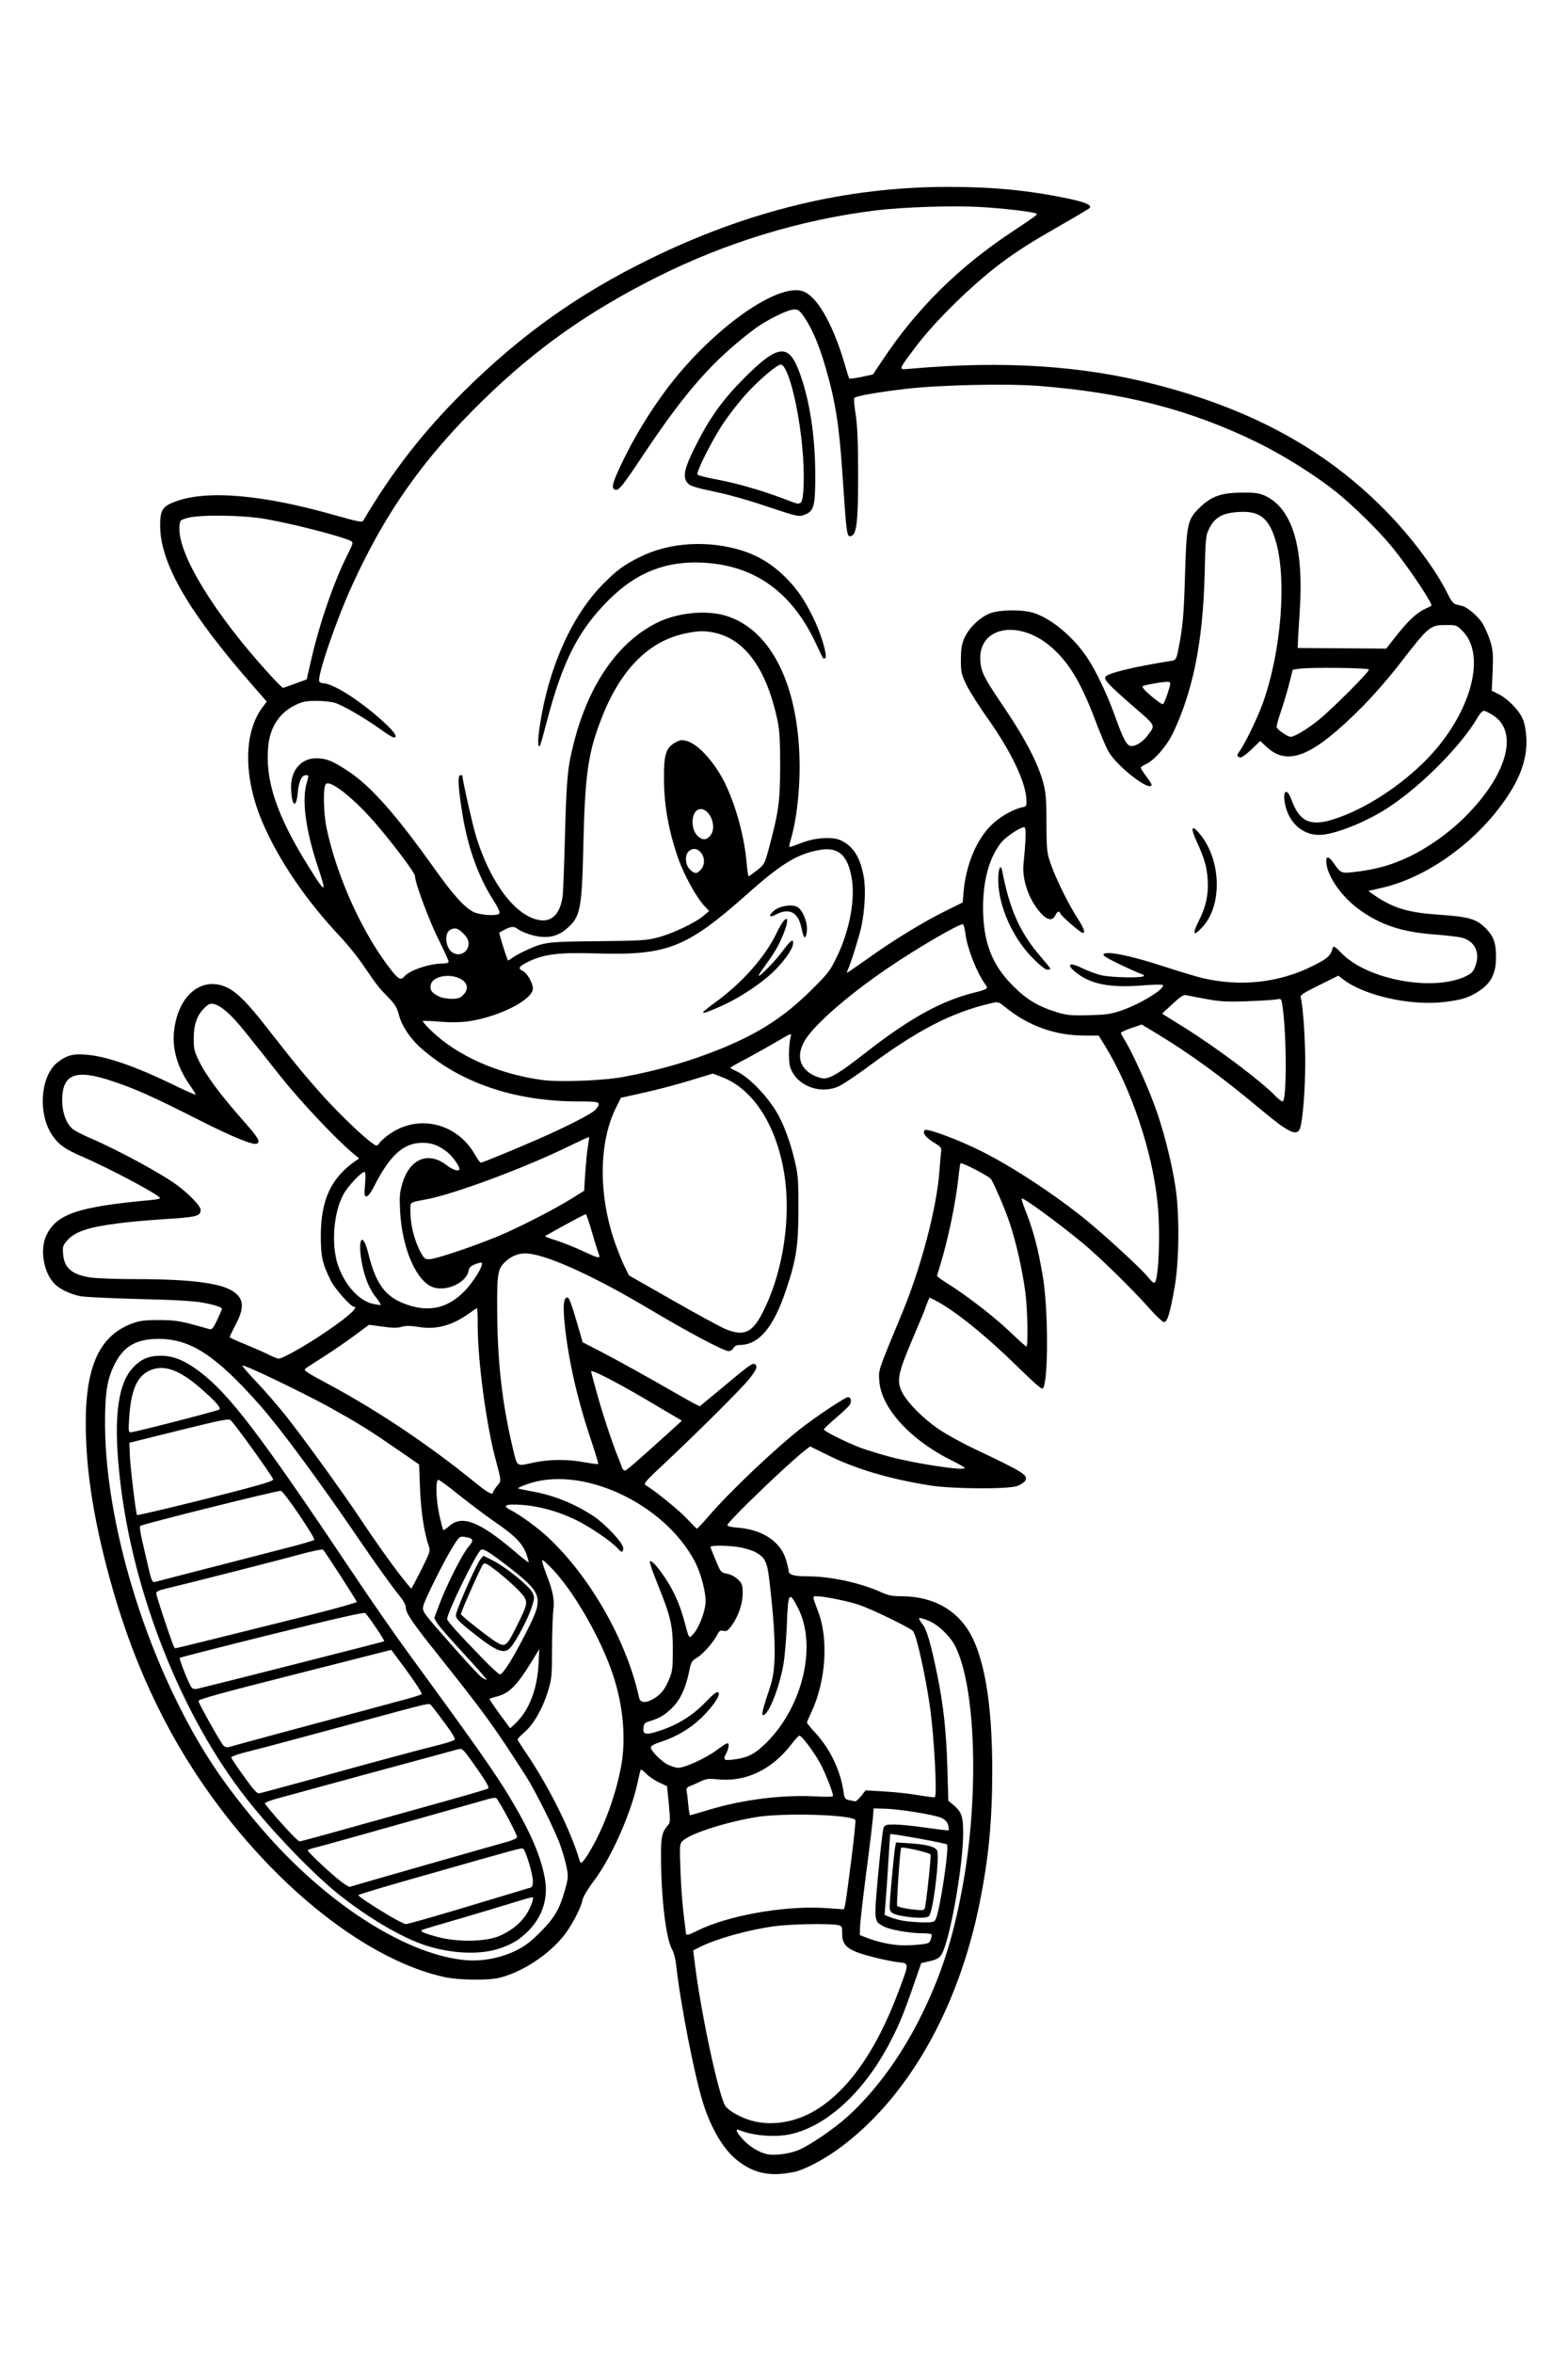
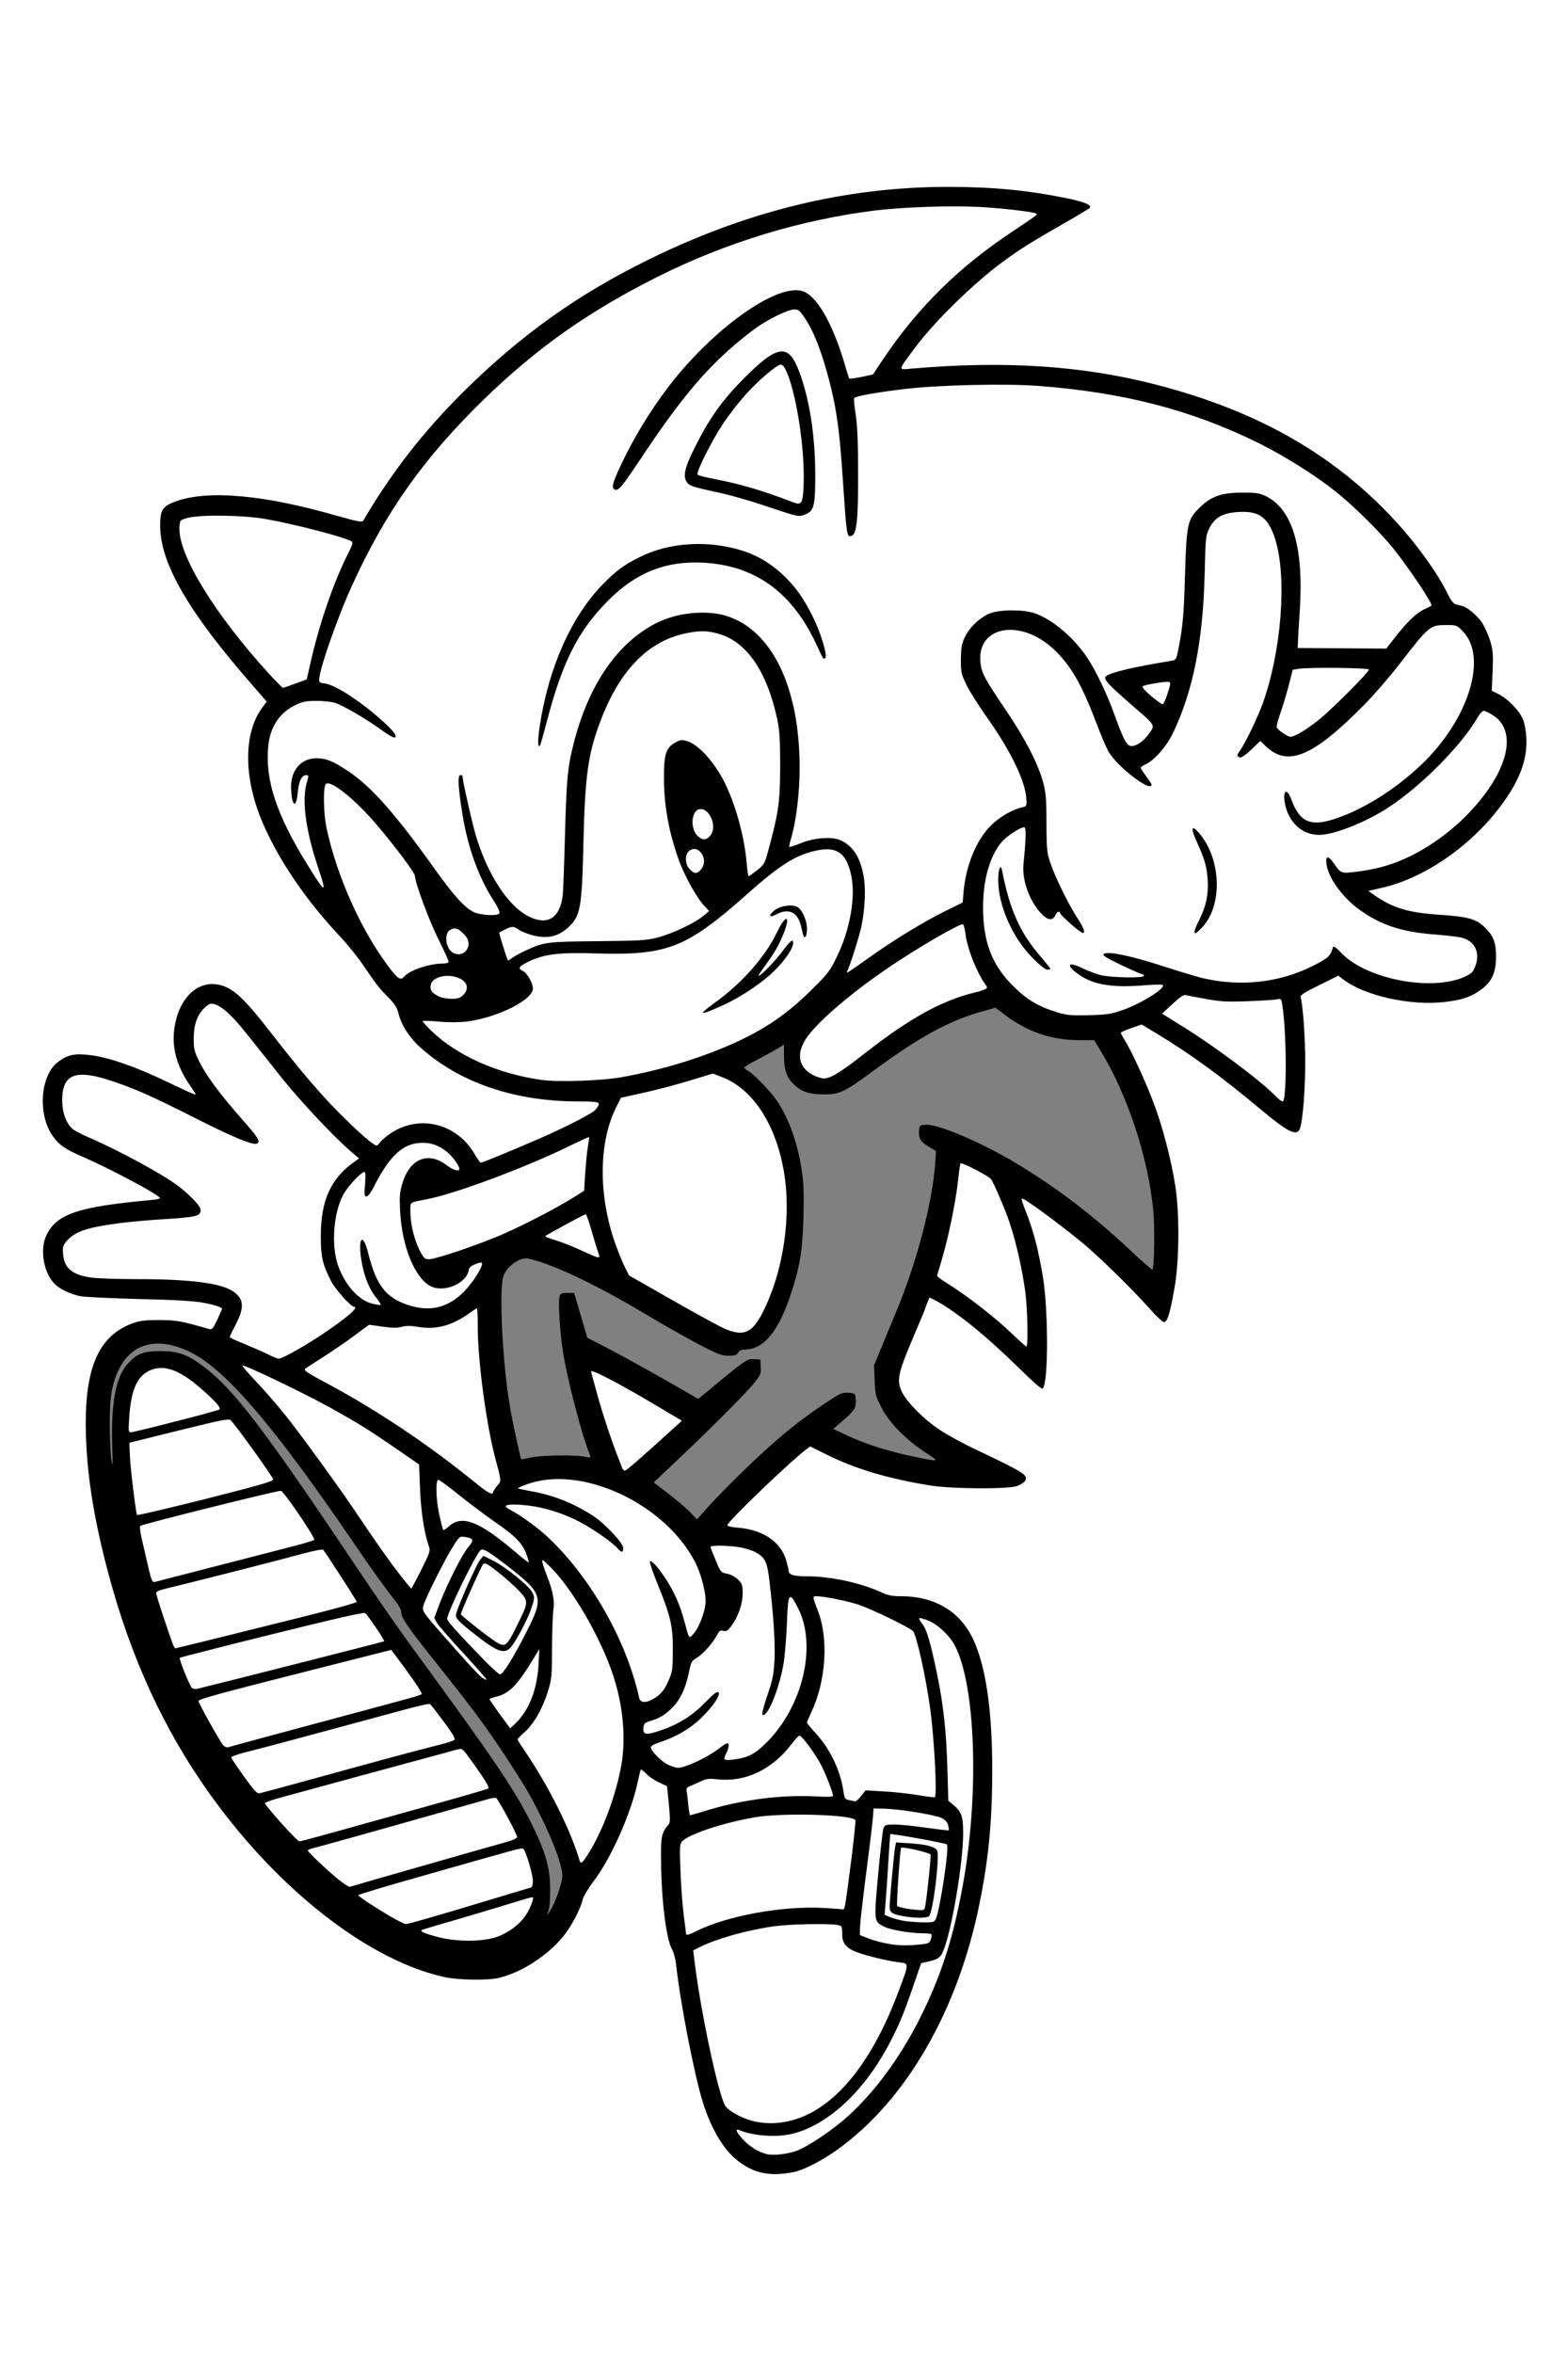
<svg xmlns="http://www.w3.org/2000/svg" class="img-fluid" id="outputsvg" style="transform: none; transform-origin: 50% 50%; cursor: move;" width="1024" height="1536" viewBox="0 0 10240 15360">
  <rect x="0" y="0" width="10240" height="15360" fill="#808080" stroke="none" />
  <g id="l7fyYHugCmjSU2w5tis9Zoo" fill="rgb(0,0,0)" style="transform: none;">
    <g>
      <path id="pSzWO4u9M" d="M4975 14220 c-55 -8 -140 -47 -192 -89 -87 -68 -168 -204 -221 -371 -57 -180 -150 -657 -177 -909 -4 -35 -16 -78 -26 -96 -40 -67 -71 -330 -73 -615 -1 -174 -1 -175 27 -225 27 -47 28 -53 21 -137 l-7 -88 -45 -20 c-26 -12 -54 -27 -63 -36 -15 -13 -17 -10 -28 43 -35 180 -172 486 -284 633 -36 47 -68 101 -72 120 -11 56 -72 172 -123 236 -103 127 -273 239 -422 275 -69 17 -313 18 -395 0 -418 -87 -892 -409 -1308 -889 -246 -284 -412 -533 -585 -877 -222 -442 -396 -1033 -457 -1555 -22 -187 -20 -510 4 -628 43 -205 135 -328 288 -384 49 -18 80 -21 203 -21 122 0 159 4 235 25 l91 24 16 -38 c9 -21 12 -40 7 -43 -36 -23 -203 -38 -509 -45 -349 -9 -411 -15 -482 -51 -59 -29 -86 -56 -116 -114 -22 -42 -27 -67 -30 -151 -4 -87 -1 -107 18 -151 53 -123 181 -183 470 -218 68 -8 145 -15 170 -15 l45 0 -70 -41 c-90 -53 -254 -135 -376 -188 -53 -23 -111 -53 -128 -66 -89 -65 -131 -171 -131 -329 0 -163 34 -245 123 -300 118 -73 375 -31 681 113 60 28 110 51 112 51 2 0 -9 -25 -23 -56 -79 -174 -41 -446 78 -547 51 -44 112 -61 192 -55 119 10 187 64 359 285 250 322 425 522 562 645 123 111 110 105 153 71 101 -77 168 -97 303 -91 76 4 108 10 153 31 66 30 148 103 184 164 14 24 28 43 33 43 7 0 188 -74 350 -144 111 -49 330 -157 336 -168 3 -4 -48 -8 -113 -8 -344 0 -670 -95 -908 -265 -144 -103 -223 -197 -250 -300 -11 -46 -25 -69 -69 -114 -65 -66 -72 -76 -161 -206 -37 -55 -104 -138 -148 -185 -286 -302 -494 -638 -574 -925 -30 -111 -42 -324 -24 -431 12 -69 49 -165 76 -194 13 -14 1 -32 -103 -151 -166 -191 -232 -274 -319 -406 -99 -151 -164 -276 -204 -393 -29 -85 -33 -107 -33 -212 -1 -103 1 -120 20 -145 63 -85 380 -115 709 -67 129 19 294 56 464 104 75 21 137 35 139 31 1 -5 38 -65 82 -135 245 -391 625 -799 1025 -1100 622 -468 1374 -787 2105 -891 250 -36 373 -45 630 -45 245 0 399 10 585 36 143 20 347 63 363 76 6 6 12 28 12 49 0 38 -2 40 -76 81 -426 240 -623 385 -879 649 -107 110 -242 276 -232 285 2 3 89 -1 193 -7 229 -14 633 -6 833 16 754 83 1399 336 1886 739 244 202 502 512 610 734 22 45 37 63 55 68 14 3 32 8 41 10 35 10 101 67 130 112 52 83 69 157 69 311 l1 136 39 18 c54 25 129 101 154 157 29 63 35 239 11 330 -57 221 -264 477 -530 655 -117 79 -249 142 -350 169 -31 8 -59 17 -62 20 -8 8 86 52 161 75 46 14 120 25 220 32 196 13 247 27 307 87 29 29 51 62 58 87 14 49 14 208 1 254 -21 75 -94 143 -190 176 -81 29 -247 40 -388 27 -166 -15 -265 -41 -385 -101 l-98 -49 -100 47 -100 46 5 35 c17 112 28 343 22 485 -6 160 -27 352 -40 374 -10 16 -103 13 -141 -5 -18 -8 -96 -68 -173 -133 -244 -205 -437 -346 -659 -481 -88 -54 -97 -58 -126 -48 -18 6 -33 12 -35 13 -2 2 28 67 66 146 131 273 217 541 258 814 28 184 26 546 -4 718 -13 70 -30 150 -38 177 l-15 50 -47 0 c-48 0 -48 0 -132 -96 -106 -120 -318 -327 -430 -420 -152 -126 -294 -228 -287 -208 32 102 70 258 89 367 20 118 22 163 22 432 0 167 -5 313 -11 330 -8 25 -15 30 -47 33 -37 3 -43 -1 -190 -145 -175 -172 -299 -277 -428 -364 -86 -58 -92 -61 -105 -43 -7 10 -13 22 -13 27 0 5 -36 93 -79 196 -44 103 -83 199 -86 214 -10 39 27 108 102 187 104 111 228 189 500 313 214 99 223 105 223 167 0 62 -17 75 -120 91 -97 15 -439 6 -575 -16 -246 -39 -477 -106 -645 -188 -47 -23 -88 -43 -91 -45 -10 -4 -244 207 -368 331 l-113 114 58 8 c145 18 252 95 287 206 9 31 17 63 17 72 0 27 34 37 123 37 148 0 339 41 473 100 54 25 79 30 142 30 186 1 334 73 426 208 112 166 166 474 166 957 0 357 -22 594 -81 890 -140 705 -478 1292 -931 1618 -189 136 -346 183 -523 157z m250 -235 c39 -19 81 -44 95 -55 l25 -20 -45 18 c-80 33 -153 46 -267 46 -62 0 -113 2 -113 3 0 7 88 47 115 53 46 10 112 -6 190 -45z m-92 -170 c277 -72 527 -368 701 -833 25 -68 46 -128 46 -133 0 -5 -15 -9 -32 -9 -39 0 -226 -44 -283 -66 -22 -9 -52 -27 -67 -42 -24 -22 -28 -34 -28 -78 0 -50 -1 -52 -31 -58 -56 -11 -251 -6 -358 9 -174 25 -376 82 -482 136 l-36 18 23 158 c32 212 48 294 100 518 68 296 69 297 155 341 104 52 195 64 292 39z m731 -464 c96 -156 259 -502 243 -517 -3 -4 -18 -2 -34 3 -25 9 -33 24 -79 159 -61 178 -101 274 -155 371 -22 40 -37 73 -35 73 3 0 30 -40 60 -89z m126 -691 l55 -7 -60 -2 c-82 -2 -205 -25 -243 -45 -66 -34 -67 -42 -48 -272 10 -113 16 -207 14 -209 -3 -3 -53 371 -61 459 -2 22 56 48 160 70 77 16 105 17 183 6z m-2767 -49 c32 -13 76 -37 99 -54 45 -35 104 -104 96 -112 -3 -3 -43 6 -89 21 -46 15 -172 53 -279 84 l-195 58 65 15 c91 23 227 17 303 -12z m1552 -126 c171 -44 305 -59 517 -60 l196 0 7 -50 c24 -183 55 -433 55 -451 0 -19 -9 -23 -82 -35 -113 -19 -387 -17 -508 4 -207 35 -433 110 -476 158 -15 17 -16 34 -10 157 6 127 18 259 31 338 l5 31 85 -34 c47 -19 128 -45 180 -58z m-1932 -16 c95 -28 262 -78 372 -111 110 -33 208 -63 218 -66 21 -5 18 -26 -17 -127 l-21 -62 -478 136 c-263 75 -479 140 -479 145 0 12 201 136 220 136 7 0 91 -23 185 -51z m770 -34 c14 -27 35 -82 45 -120 19 -69 19 -73 2 -142 -33 -129 -155 -390 -259 -553 -191 -302 -273 -414 -559 -773 -183 -229 -222 -287 -222 -326 0 -13 -17 -44 -38 -70 -49 -60 -166 -222 -277 -386 -509 -747 -827 -1120 -1055 -1235 -208 -105 -380 -69 -467 97 -52 98 -68 193 -66 388 1 94 6 195 12 225 7 42 8 18 4 -95 -9 -285 22 -452 99 -540 60 -68 102 -85 215 -85 117 0 177 21 283 101 197 148 394 407 995 1304 121 182 288 422 371 535 553 755 676 939 790 1175 80 166 107 266 107 400 0 66 -4 122 -12 140 -18 44 3 18 32 -40z m2416 -154 c9 -84 15 -153 12 -155 -11 -7 -123 -28 -126 -24 -6 5 -28 309 -23 313 5 5 111 23 116 19 1 -1 11 -70 21 -153z m-3264 -141 c253 -72 484 -138 513 -146 28 -8 52 -17 52 -20 0 -3 -25 -49 -56 -101 -55 -93 -56 -94 -87 -88 -18 4 -156 42 -307 84 -151 43 -393 111 -537 152 -223 62 -260 76 -250 88 27 33 193 168 202 165 5 -2 217 -62 470 -134z m2952 -87 c-3 -10 -5 -2 -5 17 0 19 2 27 5 18 2 -10 2 -26 0 -35z m-1836 -110 c97 -200 159 -438 159 -610 0 -214 -85 -479 -234 -737 -60 -103 -162 -256 -170 -256 -2 0 1 19 6 43 5 23 7 76 4 117 -3 41 -7 167 -9 280 -3 190 -5 212 -31 295 -30 101 -87 203 -140 254 l-35 34 48 71 c112 166 250 429 302 579 28 80 27 82 100 -70z m-1586 -52 c176 -49 435 -121 575 -161 140 -39 258 -72 263 -73 12 -3 -126 -197 -141 -197 -12 0 -991 264 -1139 307 l-61 18 85 98 c47 53 88 97 92 97 3 0 150 -40 326 -89z m3548 -11 c51 0 137 7 192 15 55 7 101 12 103 10 12 -11 -245 -60 -353 -67 l-50 -3 -3 40 c-2 32 0 36 8 23 9 -15 26 -18 103 -18z m477 -523 c-17 -287 -63 -506 -128 -607 -32 -50 -109 -125 -99 -98 15 42 77 343 91 438 21 143 36 360 36 509 l0 124 39 34 c22 18 43 44 48 56 15 42 24 -272 13 -456z m-1635 403 c172 -45 308 -61 518 -63 l188 -2 -6 -24 c-17 -68 -142 -281 -165 -281 -3 0 -16 16 -29 36 -39 57 -129 133 -200 168 -78 39 -177 59 -281 55 -52 -2 -84 2 -105 13 -16 8 -42 18 -57 22 -30 7 -34 23 -22 86 6 26 10 31 28 26 12 -4 71 -20 131 -36z m912 -70 c24 -30 26 -30 124 -30 87 0 294 22 342 36 15 5 17 -2 17 -58 0 -95 -18 -329 -35 -453 -29 -210 -89 -480 -112 -507 -20 -23 -269 -143 -356 -172 -83 -28 -195 -51 -203 -43 -4 3 1 28 10 54 9 26 22 97 28 156 18 172 -9 358 -73 513 l-22 53 46 51 c87 97 155 239 172 360 12 82 21 88 62 40z m-2811 -317 l131 -36 -65 -89 c-45 -60 -70 -87 -81 -84 -146 41 -1048 282 -1133 303 -38 9 -68 19 -68 22 0 3 29 45 64 92 l64 86 478 -129 c264 -71 538 -146 610 -165z m1726 102 c35 -14 97 -50 138 -80 54 -40 83 -55 107 -55 l33 0 0 56 0 56 28 -7 c60 -14 114 -49 174 -114 164 -175 270 -469 238 -659 -6 -38 -21 -91 -34 -118 l-23 -49 -6 155 c-7 184 -26 298 -68 414 -45 124 -65 151 -114 151 -37 0 -40 -2 -43 -31 -2 -17 15 -85 38 -153 60 -179 63 -289 15 -690 -15 -127 -27 -152 -91 -188 -39 -22 -156 -47 -192 -41 -20 3 -20 4 2 58 21 51 25 55 64 63 25 5 53 20 72 38 29 29 30 34 30 119 0 101 -20 170 -70 239 -23 31 -37 41 -58 41 -20 0 -32 7 -39 23 -20 43 -94 127 -131 148 -36 21 -39 27 -54 101 -26 125 -64 192 -146 261 -47 39 -29 34 52 -15 39 -23 103 -75 143 -116 67 -69 73 -73 110 -70 36 3 38 5 41 41 9 103 -191 288 -371 343 l-57 18 22 24 c32 34 79 62 105 62 13 0 51 -11 85 -25z m-2722 -189 c390 -106 678 -183 730 -196 25 -6 76 -20 113 -31 l68 -20 -32 -42 c-17 -23 -54 -74 -81 -113 l-50 -71 -586 148 c-323 82 -592 150 -599 151 -7 2 13 46 49 108 83 145 86 150 101 145 6 -2 136 -38 287 -79z m1623 -164 c26 -49 73 -190 65 -198 -3 -2 -19 18 -37 46 -39 59 -102 115 -148 130 l-33 12 37 53 38 54 26 -25 c15 -14 38 -47 52 -72z m839 -70 c74 -49 111 -141 112 -277 1 -125 -18 -203 -95 -395 -36 -88 -59 -159 -59 -182 0 -37 1 -38 38 -38 44 0 65 19 130 116 51 76 86 155 116 258 l23 80 15 -30 c9 -16 23 -53 32 -81 17 -51 17 -56 -3 -135 -75 -294 -376 -564 -727 -654 -99 -25 -249 -32 -304 -14 -23 7 -24 8 -3 9 39 2 186 52 258 89 106 53 173 102 248 181 66 70 67 72 67 126 l0 55 -38 0 c-27 0 -45 -7 -58 -22 -79 -90 -313 -220 -463 -258 -113 -28 -126 -23 -57 23 145 96 349 330 476 547 95 162 187 375 224 525 25 96 24 95 33 95 4 0 20 -8 35 -18z m-2377 -212 c314 -79 572 -145 573 -146 2 -1 -17 -32 -43 -69 -33 -46 -52 -64 -64 -61 -9 3 -263 67 -566 142 -302 75 -551 137 -553 139 -1 1 5 18 13 38 8 21 22 53 30 73 9 21 20 34 27 32 7 -3 269 -69 583 -148z m1409 8 c23 -32 20 -38 -16 -38 -18 0 -53 -12 -77 -25 l-44 -26 43 48 c66 72 71 74 94 41z m-1864 -193 c645 -159 850 -211 850 -215 0 -4 -170 -268 -184 -287 -1 -2 -34 6 -72 17 -38 11 -238 63 -444 115 -496 126 -505 128 -508 130 -1 1 21 70 50 154 41 119 55 150 67 146 9 -2 117 -29 241 -60z m1913 -42 c79 -159 78 -147 21 -204 -62 -64 -173 -153 -181 -146 -3 3 -31 64 -62 134 l-57 128 26 21 c51 42 201 154 205 154 3 0 24 -39 48 -87z m-499 -155 c10 -29 35 -90 56 -135 21 -46 37 -83 34 -83 -7 0 -124 243 -124 258 0 28 17 8 34 -40z m-107 -251 l41 -84 -14 -59 c-27 -113 -44 -250 -44 -360 l0 -112 -137 -95 c-76 -52 -169 -115 -208 -139 -85 -55 -395 -228 -462 -258 -26 -12 -72 -33 -101 -46 l-54 -25 24 29 c177 219 235 294 348 452 74 102 197 277 273 390 151 222 274 390 285 390 4 0 26 -37 49 -83z m-1334 -17 c194 -50 408 -104 477 -122 69 -17 127 -32 128 -34 7 -5 -173 -263 -183 -264 -10 -1 -857 211 -864 216 -1 1 4 31 12 66 9 35 23 95 32 133 22 93 23 95 35 95 6 0 170 -41 363 -90z m1638 -288 c43 2 79 2 79 2 0 -1 -33 -28 -72 -60 -40 -32 -93 -74 -117 -93 l-44 -36 6 50 c3 28 11 74 17 102 11 48 13 52 32 42 11 -6 55 -9 99 -7z m1815 -292 c220 -215 382 -347 586 -478 56 -37 73 -43 110 -40 41 3 43 5 46 37 6 57 -5 77 -77 139 l-69 60 96 45 c110 52 280 106 427 135 180 37 176 38 73 -30 -130 -87 -233 -194 -283 -292 -37 -73 -40 -86 -43 -176 l-4 -97 55 -134 c31 -74 74 -179 97 -234 127 -306 229 -697 247 -945 l6 -86 -46 -28 c-55 -32 -69 -54 -65 -104 3 -36 4 -37 44 -40 78 -6 367 117 589 251 271 163 506 342 758 579 70 66 130 118 133 115 13 -12 16 -281 5 -392 -34 -343 -169 -751 -344 -1037 l-42 -68 -92 0 c-188 0 -345 -54 -500 -172 l-52 -40 -78 22 c-223 61 -419 168 -733 400 -174 128 -206 143 -305 144 -94 0 -143 -14 -192 -57 -53 -47 -73 -98 -73 -190 l0 -78 -42 26 c-24 14 -82 46 -130 71 -49 25 -88 49 -88 53 0 4 12 14 28 23 40 24 147 135 188 197 75 112 132 269 159 446 14 89 16 149 12 310 -6 223 -23 324 -83 504 -82 248 -178 361 -306 361 -17 0 -31 8 -38 20 -9 16 -21 20 -62 20 -44 0 -71 -10 -192 -73 -78 -41 -238 -131 -356 -202 -320 -191 -599 -323 -759 -359 -53 -12 -140 48 -163 113 -31 86 -6 577 43 858 16 95 68 334 73 339 0 1 30 -4 66 -12 71 -15 280 -18 348 -5 38 8 42 7 36 -8 -52 -123 -151 -500 -179 -686 -19 -123 -30 -313 -21 -349 6 -23 11 -26 51 -26 l44 0 25 83 c13 45 33 111 43 146 l18 63 122 63 c108 56 296 160 526 292 l77 45 63 -52 c246 -204 256 -211 300 -208 l42 3 3 48 c3 44 0 52 -47 110 -51 64 -316 328 -529 528 l-123 116 93 71 c51 39 115 93 142 120 l48 50 68 -77 c37 -42 139 -146 226 -231z m-3518 141 c216 -54 395 -101 398 -104 7 -6 -235 -337 -250 -343 -6 -2 -143 29 -305 70 l-295 73 3 59 c1 32 11 122 22 199 10 77 19 141 19 142 0 6 24 0 408 -96z m1877 -198 c-57 -218 -115 -643 -115 -843 l0 -100 -62 34 c-91 50 -143 56 -391 52 l-217 -3 -70 52 c-38 28 -119 84 -179 125 l-111 73 167 92 c298 163 619 381 913 618 l54 44 18 -23 c18 -22 18 -26 -7 -121z m1062 -167 c61 -55 109 -104 107 -107 -4 -7 -214 -132 -309 -184 -38 -21 -89 -49 -112 -62 l-42 -24 20 73 c26 93 116 358 141 415 l19 44 32 -27 c18 -15 82 -72 144 -128z m-3132 -142 c121 -30 224 -59 228 -64 13 -12 -157 -155 -225 -190 -72 -35 -86 -37 -138 -10 -70 36 -109 119 -125 269 -7 64 -7 64 16 58 13 -4 123 -32 244 -63z m728 -435 c67 -35 194 -115 300 -190 l97 -70 -51 -52 c-53 -54 -93 -123 -125 -217 -27 -78 -27 -334 0 -435 24 -94 74 -181 135 -238 l50 -47 -162 -162 c-98 -98 -218 -233 -302 -338 -76 -96 -180 -227 -231 -290 -50 -63 -113 -130 -139 -149 l-46 -33 -26 23 c-38 35 -65 103 -65 165 -1 102 91 250 314 502 109 123 109 124 106 170 -3 47 -3 47 -42 50 -63 5 -165 -34 -413 -160 -292 -148 -408 -200 -554 -249 -173 -58 -215 -54 -255 23 -31 60 -7 175 47 225 13 12 60 37 104 56 122 52 351 169 456 233 112 67 156 100 227 168 50 48 52 53 52 102 0 78 1 78 -260 94 -193 12 -407 40 -486 64 -59 18 -109 50 -137 87 -17 24 -18 31 -7 63 13 42 58 79 115 96 25 8 164 15 380 20 400 9 530 26 611 82 43 30 54 56 54 132 0 50 -6 75 -30 122 -16 32 -28 59 -27 59 1 1 45 18 97 39 52 21 111 46 130 57 43 22 33 23 83 -2z m4807 -309 c-18 -155 -61 -352 -107 -489 -27 -83 -106 -266 -122 -285 -16 -19 -122 -76 -141 -76 -5 0 -10 19 -10 43 0 89 -85 504 -124 607 -4 11 16 28 67 60 98 61 287 205 372 283 l70 64 3 -56 c2 -31 -2 -99 -8 -151z m-1795 146 c18 -14 50 -59 72 -103 81 -156 133 -340 153 -544 41 -396 -126 -804 -375 -921 l-67 -31 -156 46 c-87 26 -213 59 -282 73 -86 18 -130 33 -142 46 -25 28 -74 161 -93 253 -44 213 10 547 125 775 l28 56 286 163 c253 144 381 210 410 211 5 0 24 -11 41 -24z m-1968 -172 l58 -29 -70 -3 c-92 -3 -108 -7 -145 -39 -55 -46 -106 -146 -142 -278 -29 -106 -36 -342 -13 -420 36 -126 81 -167 195 -175 l75 -5 -47 -19 c-59 -23 -100 -16 -165 27 -58 39 -106 101 -167 218 l-47 89 -45 0 -44 0 0 -57 0 -56 -24 22 c-69 65 -124 240 -112 361 11 118 68 243 145 315 l32 30 -20 -45 c-29 -67 -52 -197 -49 -276 l3 -69 44 0 45 0 22 90 c50 201 112 283 253 332 83 29 140 26 218 -13z m50 -335 c284 -98 545 -218 748 -346 l80 -50 7 -114 c5 -63 7 -120 5 -126 -1 -8 -42 6 -117 41 -288 134 -683 278 -868 316 -52 10 -97 21 -100 25 -14 13 21 165 53 233 19 39 36 72 39 72 2 0 71 -23 153 -51z m874 -79 c-11 -40 -22 -74 -23 -76 -2 -2 -37 15 -78 38 l-73 41 94 37 c52 21 95 36 97 35 2 -2 -6 -36 -17 -75z m4530 -1280 c-6 -91 -14 -177 -17 -191 l-6 -25 -191 4 c-155 3 -213 0 -299 -15 l-107 -19 -40 40 -39 39 121 76 c155 98 344 235 472 343 l100 85 9 -86 c6 -56 5 -144 -3 -251z m-4321 220 c230 -42 442 -103 643 -186 244 -100 411 -208 583 -379 114 -112 125 -127 172 -225 77 -161 114 -340 93 -454 -32 -170 -105 -210 -267 -144 -93 37 -187 105 -355 255 -188 166 -280 236 -384 290 -169 87 -296 108 -610 98 -230 -7 -305 0 -411 41 l-42 16 24 41 c17 31 24 58 24 98 0 50 -4 60 -31 87 -102 99 -390 184 -569 167 l-65 -6 35 32 c160 141 422 252 690 289 102 14 340 4 470 -20z m1400 -21 c19 -12 103 -75 186 -140 177 -138 304 -222 429 -284 94 -47 233 -98 297 -110 l37 -7 -33 -67 c-39 -77 -72 -177 -81 -242 l-7 -47 -101 58 c-389 218 -759 501 -866 661 -58 87 -52 134 23 180 40 25 73 24 116 -2z m1801 -398 c83 -21 171 -58 222 -93 l34 -23 -151 0 c-190 0 -272 -21 -355 -90 -26 -23 -31 -34 -31 -71 l0 -44 39 0 c23 0 63 12 99 30 65 32 160 60 202 60 18 -1 5 -11 -53 -41 -78 -40 -78 -40 -75 -77 3 -37 3 -37 53 -40 84 -6 190 17 412 89 117 37 252 76 299 84 201 38 422 6 607 -86 91 -46 116 -66 125 -102 7 -26 14 -33 40 -35 27 -3 39 5 86 53 125 127 437 220 626 185 106 -19 160 -47 180 -93 20 -45 18 -61 -17 -98 -32 -35 -80 -47 -244 -59 -75 -6 -171 -19 -214 -31 -205 -53 -384 -187 -466 -347 -18 -36 -24 -63 -24 -117 l0 -70 36 -3 c34 -3 39 1 74 49 l37 52 73 -7 c220 -20 479 -152 675 -346 108 -106 170 -190 226 -303 49 -101 61 -159 44 -212 -12 -36 -74 -105 -94 -105 -7 0 -20 13 -29 29 -41 71 -142 196 -233 291 -315 328 -705 521 -927 459 -83 -23 -148 -115 -162 -230 -10 -83 -3 -99 48 -99 l42 0 24 60 c27 71 59 113 100 130 24 10 40 9 88 -5 191 -55 421 -196 600 -368 143 -137 242 -289 302 -461 54 -153 43 -262 -34 -343 -34 -36 -48 -43 -79 -43 -73 0 -93 19 -272 249 -191 248 -434 482 -589 567 -58 32 -80 38 -145 42 -87 5 -135 -7 -180 -45 l-30 -25 -45 41 c-44 40 -78 51 -119 35 -23 -9 -20 -73 5 -109 69 -102 161 -322 198 -478 97 -397 90 -778 -16 -938 -75 -114 -260 -98 -324 27 -25 50 -26 58 -32 309 -10 360 -49 608 -137 860 -66 188 -125 285 -219 357 l-33 25 21 30 c16 22 22 41 19 69 -3 37 -5 39 -38 42 -43 4 -124 -45 -215 -130 -72 -67 -99 -113 -164 -285 -97 -258 -171 -384 -282 -487 -60 -56 -157 -111 -214 -122 -75 -14 -160 34 -189 107 -30 73 -15 107 152 353 126 187 209 347 244 471 19 69 22 107 23 270 1 181 3 194 30 270 34 97 112 256 171 348 35 54 44 77 44 112 l0 45 -39 0 c-32 0 -49 -9 -94 -47 -54 -45 -58 -46 -115 -44 -59 2 -60 2 -98 -42 -83 -94 -120 -211 -110 -352 3 -49 9 -112 12 -139 l6 -48 -32 18 c-38 22 -92 83 -114 127 l-15 32 29 3 c22 2 31 9 34 25 47 248 118 406 249 558 56 65 67 84 67 113 l0 36 -51 0 c-50 0 -52 -1 -128 -78 -64 -65 -87 -98 -134 -193 -56 -110 -74 -172 -94 -314 l-6 -50 -13 50 c-18 72 -17 224 2 308 28 124 87 230 179 322 165 166 383 231 596 176z m-4250 -110 c20 -16 21 -21 10 -34 -24 -30 -75 -40 -116 -23 -43 18 -42 34 6 58 44 23 71 23 100 -1z m-232 -197 c31 -8 71 -14 89 -14 19 0 32 -3 30 -7 -99 -196 -198 -448 -198 -504 0 -19 -123 -185 -240 -324 -113 -133 -272 -277 -288 -261 -12 13 -6 127 12 213 61 302 214 646 397 895 l50 66 46 -26 c25 -14 71 -31 102 -38z m2940 -91 c111 -80 322 -205 451 -269 l107 -53 6 -73 c22 -243 136 -439 301 -517 36 -17 76 -31 87 -31 20 0 21 -4 15 -41 -9 -55 -67 -196 -118 -284 -22 -38 -84 -134 -139 -211 -54 -78 -113 -172 -131 -210 -32 -66 -33 -74 -33 -189 0 -103 3 -127 23 -171 29 -64 92 -126 157 -156 60 -26 220 -37 306 -19 156 33 320 166 426 349 21 34 42 62 48 62 6 0 31 -7 56 -15 37 -12 223 -49 351 -70 40 -6 40 -7 57 -95 26 -133 33 -221 40 -475 10 -325 16 -354 95 -431 82 -80 139 -98 306 -99 118 0 141 3 182 22 182 84 256 346 228 802 -6 101 -10 185 -8 187 2 1 118 4 258 5 l255 1 53 -69 c71 -91 137 -157 178 -179 19 -10 34 -22 34 -25 0 -16 -142 -221 -217 -314 -90 -112 -262 -282 -380 -376 -375 -299 -899 -527 -1448 -628 -407 -75 -890 -91 -1305 -42 -156 19 -318 46 -327 55 -2 1 2 38 9 82 19 115 16 701 -3 769 l-14 50 -50 0 c-48 0 -49 -1 -56 -35 -4 -19 -12 -123 -18 -230 -22 -374 -44 -544 -96 -745 -55 -211 -116 -361 -178 -438 l-23 -27 -86 43 c-199 100 -441 323 -653 601 -42 55 -135 188 -207 295 -165 248 -160 243 -218 239 l-45 -3 0 -60 c0 -55 7 -74 77 -216 174 -351 447 -689 726 -899 210 -158 367 -215 494 -180 88 25 195 209 273 473 14 48 32 87 38 87 7 0 29 -3 50 -6 34 -6 43 -15 94 -93 206 -317 476 -590 816 -825 l137 -94 -84 -12 c-208 -29 -596 -28 -851 4 -369 46 -779 154 -1128 298 -279 114 -673 331 -907 499 -281 201 -592 484 -798 726 -318 375 -573 829 -731 1300 -65 197 -66 203 -41 203 59 0 221 100 363 224 103 91 119 113 115 158 -3 30 -6 33 -41 36 -33 3 -49 -5 -124 -58 -108 -77 -245 -157 -298 -172 -134 -40 -277 27 -342 160 -26 53 -28 65 -27 177 0 108 3 130 33 220 28 86 169 381 177 372 2 -2 -6 -45 -16 -97 -11 -52 -20 -112 -20 -132 0 -35 -2 -37 -37 -40 -45 -4 -51 -17 -52 -138 -1 -70 3 -94 22 -130 35 -70 73 -90 172 -90 97 0 128 11 240 85 148 98 309 280 557 628 164 231 252 314 323 305 l24 -3 -40 -65 c-109 -181 -186 -459 -205 -737 l-6 -103 46 0 c25 0 46 2 46 4 0 29 69 334 92 406 88 277 231 478 374 527 63 22 115 -40 129 -154 3 -26 10 -208 15 -403 10 -360 17 -435 59 -597 114 -441 352 -737 662 -823 103 -28 300 -28 391 0 240 74 403 325 464 717 25 161 23 470 -5 626 -12 66 -21 123 -21 127 0 4 21 2 47 -6 71 -21 225 -19 271 5 113 58 160 192 149 425 -5 117 -21 210 -51 309 -8 26 -13 47 -11 47 2 0 40 -26 84 -57z m-2267 -50 c-20 -7 -49 -19 -63 -28 -21 -12 -29 -12 -43 -2 -15 11 -16 18 -6 59 l12 46 69 -32 68 -31 -37 -12z m-414 32 c3 -24 -41 -70 -57 -60 -16 9 -13 37 5 63 19 27 48 25 52 -3z m1227 -71 c80 -16 202 -67 274 -113 l49 -32 -38 -57 c-147 -221 -223 -497 -224 -807 -1 -148 1 -175 18 -209 25 -50 68 -76 129 -76 62 0 105 19 162 71 140 129 260 424 290 717 l7 62 25 -18 c28 -20 51 -94 100 -317 24 -106 27 -142 27 -310 1 -204 -10 -285 -60 -434 -78 -232 -194 -366 -353 -406 -57 -15 -69 -15 -139 -1 -247 50 -430 235 -556 561 -86 223 -105 359 -116 810 -8 365 -14 416 -52 490 -9 17 -28 41 -43 55 l-27 25 164 5 c201 6 273 3 363 -16z m313 -471 c4 -28 -21 -48 -37 -29 -9 11 -10 20 -1 36 13 25 34 22 38 -7z m65 -241 c-9 -25 -45 -62 -54 -56 -15 9 -10 68 8 93 l16 24 18 -22 c10 -12 15 -30 12 -39z m2822 -589 c19 -20 35 -41 35 -47 0 -13 -179 -170 -186 -164 -5 6 50 157 76 209 11 21 25 39 30 39 5 0 25 -16 45 -37z m1023 -42 c58 -30 187 -140 302 -255 l105 -106 -165 0 c-91 0 -181 3 -202 6 -35 6 -37 8 -53 73 -9 36 -30 111 -47 165 l-30 99 23 18 c29 23 23 23 67 0z m-875 -241 c4 -16 0 -20 -17 -20 -32 0 -39 11 -20 31 19 21 29 18 37 -11z m-5664 -88 l44 -17 33 -144 c51 -217 146 -498 219 -641 14 -27 25 -53 25 -58 0 -18 -342 -108 -540 -143 -207 -36 -490 -27 -507 17 -16 43 88 277 196 442 134 204 434 563 469 561 9 0 37 -8 61 -17z" />
      <path id="pZvWPw3Ij" d="M4560 6606 c0 -31 7 -39 67 -82 165 -118 314 -277 395 -422 21 -37 38 -70 38 -74 0 -5 -13 -8 -30 -8 -29 0 -30 -2 -30 -43 0 -37 5 -47 33 -68 26 -20 46 -25 112 -27 76 -4 82 -3 108 23 36 37 49 85 45 170 l-3 70 -43 0 c-39 0 -42 2 -42 28 0 110 -225 314 -467 423 -66 30 -112 44 -140 44 -42 0 -43 -1 -43 -34z m646 -521 c-9 -36 -26 -78 -30 -74 -2 2 -6 25 -9 52 -6 46 -6 47 19 47 23 0 25 -3 20 -25z" />
      <path id="pY2zGA3IB" d="M7770 6081 c0 -24 13 -67 35 -111 71 -149 69 -244 -7 -412 -27 -62 -42 -108 -42 -138 -1 -45 -1 -45 35 -48 31 -3 41 2 67 33 67 76 110 193 119 320 10 155 -21 276 -92 354 -32 35 -43 41 -76 41 -39 0 -39 0 -39 -39z" />
      <path id="pIne05YGU" d="M3487 4893 c-11 -10 -8 -76 8 -186 57 -379 209 -718 414 -925 88 -89 135 -124 238 -175 111 -56 200 -78 348 -84 297 -13 497 51 661 212 77 76 125 144 186 267 46 94 91 243 86 290 -3 31 -6 33 -43 36 l-40 3 -39 -86 c-93 -206 -240 -374 -397 -452 -321 -160 -641 -107 -902 152 -199 198 -315 427 -412 815 -37 150 -32 140 -69 140 -18 0 -36 -3 -39 -7z" />
      <path id="pNa1xCZae" d="M5155 3393 c-11 -3 -99 -31 -195 -63 -96 -33 -229 -70 -295 -84 -227 -49 -231 -52 -223 -165 4 -58 14 -87 61 -183 93 -189 184 -317 326 -459 140 -139 202 -179 281 -179 57 0 84 18 114 78 84 166 142 522 133 817 -5 174 -15 211 -63 231 -32 14 -98 17 -139 7z m64 -268 c2 -168 -37 -432 -88 -602 -32 -103 -32 -103 -88 -57 -147 120 -300 317 -397 513 -26 51 -46 95 -44 97 2 2 52 13 111 24 126 24 278 67 402 114 106 39 102 42 104 -89z" />
    </g>
  </g>
  <g id="l6UK9BpaNKDDqc5QrRwCLgn" fill="rgb(255,255,255)" style="transform: none;">
    <g>
      <path id="poCqVSlnI" d="M0 7680 l0 -7680 5120 0 5120 0 0 7680 0 7680 -5120 0 -5120 0 0 -7680z m5183 6499 c63 -12 184 -74 285 -146 452 -324 791 -913 931 -1618 58 -288 81 -534 81 -860 0 -451 -56 -766 -166 -927 -92 -135 -240 -207 -426 -208 -63 0 -88 -5 -142 -30 -134 -59 -325 -100 -473 -100 -89 0 -123 -10 -123 -37 0 -9 -8 -41 -17 -72 -37 -118 -151 -194 -309 -208 -45 -3 -74 -10 -74 -17 0 -22 405 -411 513 -493 l28 -21 107 53 c185 93 407 159 677 202 146 23 510 25 569 3 21 -8 44 -23 50 -32 23 -38 -2 -54 -324 -207 -80 -37 -186 -96 -236 -129 -104 -70 -210 -177 -244 -246 -35 -74 -26 -120 68 -342 45 -106 82 -194 82 -197 0 -2 7 -21 15 -41 l15 -36 33 16 c133 69 329 227 545 438 104 102 155 147 162 140 37 -37 37 -515 0 -734 -31 -182 -61 -298 -117 -438 -14 -35 -23 -66 -20 -68 9 -9 243 163 397 290 112 93 323 300 430 420 46 53 92 96 102 96 22 0 39 -57 69 -227 30 -170 33 -478 5 -658 -25 -166 -85 -397 -142 -545 -52 -139 -146 -342 -187 -407 -15 -24 -27 -46 -27 -51 0 -4 31 -18 68 -31 l68 -23 95 57 c228 138 434 289 681 496 179 150 237 179 257 127 19 -50 35 -254 35 -433 0 -163 -15 -372 -30 -426 -4 -13 25 -31 121 -78 l125 -62 33 25 c138 106 440 173 659 147 112 -13 166 -30 229 -73 79 -53 109 -115 109 -223 0 -90 -16 -134 -69 -187 -60 -60 -111 -74 -307 -87 -198 -14 -295 -43 -414 -124 l-44 -31 95 -22 c273 -64 571 -269 766 -528 126 -167 179 -306 171 -451 -3 -50 -12 -97 -25 -125 -25 -56 -99 -131 -157 -159 l-44 -22 6 -128 c4 -111 2 -137 -16 -197 -12 -38 -35 -90 -51 -116 -29 -45 -95 -102 -130 -112 -9 -2 -27 -7 -41 -10 -18 -5 -33 -23 -55 -68 -77 -158 -242 -379 -413 -551 -388 -393 -868 -655 -1492 -816 -481 -125 -996 -158 -1604 -104 -82 7 -84 15 31 -139 127 -170 379 -417 573 -560 106 -78 200 -137 390 -245 91 -52 169 -99 175 -104 19 -19 -23 -38 -140 -63 -261 -54 -487 -76 -785 -76 -661 0 -1302 155 -1945 470 -470 230 -840 494 -1214 863 -267 265 -469 524 -659 846 -7 12 -36 6 -168 -31 -483 -139 -846 -171 -1056 -95 -88 32 -103 56 -102 165 3 244 189 563 608 1041 l88 101 -26 35 c-127 166 -127 461 -1 755 106 247 285 510 512 750 44 47 111 130 148 185 89 130 96 140 161 206 44 45 58 68 69 114 19 71 71 150 138 211 257 231 616 354 1034 354 144 0 152 3 114 52 -21 26 -194 115 -381 196 -158 69 -361 152 -370 152 -5 0 -21 -24 -38 -52 -114 -203 -361 -266 -549 -141 -29 19 -61 46 -72 61 -18 24 -20 25 -42 10 -56 -36 -222 -195 -323 -307 -121 -134 -204 -236 -374 -454 -119 -153 -190 -225 -252 -257 -161 -82 -318 34 -351 262 -19 128 17 255 107 381 19 27 34 51 31 53 -2 2 -83 -34 -179 -81 -205 -99 -385 -162 -506 -177 -103 -13 -148 -4 -211 43 -118 85 -137 343 -37 484 43 60 79 86 195 136 181 79 490 243 506 269 3 5 -25 11 -62 14 -481 44 -620 92 -684 239 -40 95 -10 247 63 313 34 32 101 63 161 75 28 6 203 14 387 19 228 5 361 13 417 24 73 13 123 30 123 40 0 2 -14 34 -31 71 -27 57 -35 66 -53 61 -187 -54 -214 -58 -326 -59 -92 0 -126 4 -173 21 -214 78 -307 274 -307 652 0 317 56 662 175 1080 157 547 385 1013 702 1432 438 580 996 1001 1465 1104 92 20 284 23 358 5 148 -36 319 -147 422 -275 51 -64 112 -180 123 -236 4 -19 36 -73 72 -120 116 -153 245 -445 288 -649 9 -41 17 -77 20 -79 2 -3 19 10 37 28 18 19 56 44 83 56 l51 24 12 117 c9 97 9 120 -2 133 -45 51 -51 80 -49 233 2 263 34 518 72 582 10 18 22 61 26 96 27 252 120 729 177 909 53 167 134 303 221 371 109 87 213 109 370 78z" />
      <path id="p1EGMws7c4" d="M5005 14061 c-55 -14 -110 -49 -153 -95 -44 -48 -54 -73 -24 -61 91 38 242 49 342 25 226 -53 460 -264 624 -564 69 -127 105 -211 170 -401 l52 -150 39 -9 c70 -15 85 -25 104 -68 55 -128 131 -576 131 -770 0 -111 -10 -140 -63 -185 l-34 -28 -6 -210 c-7 -244 -26 -415 -66 -611 -43 -209 -70 -302 -99 -335 -13 -17 -22 -32 -19 -36 4 -3 31 4 61 17 61 24 141 100 174 166 134 263 157 965 51 1554 -65 360 -145 605 -289 890 -126 246 -286 464 -463 625 -91 83 -258 196 -329 223 -63 24 -159 35 -203 23z" />
      <path id="pRxkq7Q1H" d="M4911 13844 c-70 -19 -149 -62 -173 -95 -44 -60 -167 -637 -204 -961 l-7 -56 39 -20 c109 -55 309 -112 485 -137 105 -15 360 -20 418 -9 30 6 31 8 31 58 0 83 41 112 220 156 47 12 112 25 145 29 74 8 74 1 4 188 -152 409 -354 685 -586 802 -121 60 -255 77 -372 45z" />
-       <path id="pXyJBGxsv" d="M3015 12793 c-389 -48 -895 -379 -1300 -848 -260 -302 -417 -540 -580 -879 -275 -572 -446 -1243 -449 -1761 -1 -216 14 -308 67 -408 58 -111 141 -157 282 -157 210 0 375 108 664 435 130 147 386 493 636 860 111 164 228 326 277 386 21 26 38 57 38 70 0 39 39 97 222 326 288 361 361 462 563 778 61 95 189 352 223 447 17 48 37 116 43 151 11 58 10 71 -14 153 -35 121 -67 175 -162 270 -60 60 -99 89 -155 117 -110 53 -237 75 -355 60z m245 -73 c86 -29 135 -59 192 -117 90 -92 127 -207 108 -330 -24 -148 -94 -312 -230 -539 -100 -166 -245 -371 -664 -944 -83 -113 -250 -353 -371 -535 -601 -897 -798 -1156 -995 -1304 -96 -72 -169 -101 -253 -101 -80 1 -131 24 -185 85 -98 111 -123 353 -76 742 86 732 402 1525 819 2058 168 215 427 485 598 624 192 155 420 290 578 341 170 54 354 62 479 20z" />
      <path id="pADEWwXPH" d="M2861 12645 c-96 -25 -127 -40 -100 -49 8 -3 122 -37 254 -75 132 -39 289 -86 350 -105 60 -19 111 -33 114 -31 10 10 -22 87 -52 127 -43 57 -104 101 -174 129 -91 35 -267 37 -392 4z" />
      <path id="pLIGziLGp" d="M2544 12507 c-113 -67 -204 -128 -204 -136 0 -4 204 -65 453 -135 611 -174 613 -175 624 -167 16 9 63 167 63 210 0 28 -5 40 -17 44 -10 2 -108 32 -218 65 -390 118 -578 172 -595 172 -9 0 -56 -24 -106 -53z" />
      <path id="pfPBK3g0Y" d="M2204 12264 c-79 -66 -194 -175 -194 -185 0 -4 21 -12 48 -18 26 -7 160 -43 297 -82 138 -39 369 -104 515 -145 146 -41 287 -81 315 -89 27 -8 52 -11 56 -7 24 26 140 244 136 255 -3 8 -34 22 -69 31 -105 29 -1012 288 -1024 293 -6 2 -42 -22 -80 -53z" />
      <path id="pvktfajw7" d="M1836 11900 c-58 -65 -106 -123 -106 -128 0 -5 35 -19 78 -31 60 -17 1034 -282 1180 -321 32 -8 32 -8 103 91 84 118 106 156 97 164 -3 3 -127 40 -274 81 -780 218 -946 264 -958 264 -8 0 -61 -54 -120 -120z" />
      <path id="p174jO6zP" d="M1593 11596 c-46 -63 -83 -119 -83 -124 0 -5 37 -19 83 -31 139 -35 337 -88 717 -191 516 -140 491 -134 506 -118 7 7 46 59 88 115 54 73 72 104 63 111 -7 5 -39 16 -72 25 -171 43 -479 126 -810 218 -203 56 -379 103 -390 105 -16 4 -37 -19 -102 -110z" />
      <path id="pzSYATSKC" d="M1458 11393 c-23 -27 -160 -272 -162 -289 -1 -11 142 -51 629 -174 l630 -160 17 23 c113 149 189 260 182 266 -5 5 -61 22 -124 39 -396 106 -567 152 -830 223 -162 44 -302 82 -311 85 -9 2 -23 -4 -31 -13z" />
      <path id="pscbY67YX" d="M1252 11017 c-18 -23 -84 -188 -78 -195 4 -3 275 -73 603 -154 411 -102 600 -145 608 -138 18 15 129 179 124 184 -3 3 -1125 288 -1220 310 -16 3 -31 1 -37 -7z" />
      <path id="pxzVGzdXL" d="M1129 10733 c-31 -82 -109 -318 -109 -332 0 -12 18 -20 68 -32 136 -32 761 -191 885 -226 71 -19 132 -31 137 -27 18 21 220 333 220 341 0 5 -147 46 -327 91 -468 117 -853 212 -859 212 -2 0 -9 -12 -15 -27z" />
      <path id="pznYFyKxE" d="M971 10241 c-11 -50 -31 -132 -42 -182 -13 -52 -18 -94 -13 -98 13 -12 900 -233 918 -229 21 4 228 310 218 320 -5 5 -85 29 -178 52 -93 24 -320 83 -504 130 -184 47 -344 89 -356 92 -19 5 -23 -2 -43 -85z" />
      <path id="pSaLUJ7NF" d="M895 9890 c-8 -14 -44 -310 -47 -389 l-3 -83 322 -80 c270 -67 325 -78 338 -68 27 22 277 371 279 387 1 13 -88 38 -442 128 -244 61 -445 108 -447 105z" />
      <path id="p4B9lg42o" d="M844 9253 c11 -173 49 -264 126 -303 93 -47 197 -13 343 115 93 81 132 125 120 136 -9 8 -556 149 -580 149 -14 0 -15 -12 -9 -97z" />
      <path id="pEsuRfhcU" d="M5777 12684 c-38 -8 -90 -23 -115 -34 l-47 -18 2 -62 c2 -34 21 -200 43 -369 22 -168 41 -326 42 -351 l3 -45 75 2 c100 3 327 40 370 61 23 11 37 27 42 46 4 17 6 32 3 34 -2 2 -69 -6 -148 -17 -80 -12 -172 -21 -206 -21 -54 0 -63 3 -71 23 -5 12 -21 148 -35 301 -28 311 -28 308 37 342 40 21 165 43 244 44 33 0 63 3 67 6 3 3 1 18 -4 33 -9 26 -15 29 -77 35 -96 9 -148 6 -225 -10z" />
      <path id="p8z5u2uhK" d="M4480 12623 c0 -5 -7 -60 -15 -123 -8 -63 -18 -193 -21 -287 -6 -156 -5 -175 10 -192 43 -48 268 -122 476 -158 177 -31 633 -18 656 18 3 5 -9 120 -26 256 -38 296 -43 328 -53 327 -4 -1 -60 -5 -125 -9 -268 -16 -636 51 -834 151 -49 25 -68 29 -68 17z" />
      <path id="pLplRoEib" d="M5902 12539 c-29 -5 -69 -16 -89 -24 l-36 -15 6 -78 c4 -42 12 -160 18 -262 6 -102 12 -186 13 -187 5 -6 362 59 370 67 17 17 -47 440 -74 490 -9 17 -21 20 -83 19 -40 -1 -96 -5 -125 -10z m166 -32 c27 -32 70 -393 52 -427 -14 -25 -65 -39 -176 -47 l-92 -6 -6 29 c-7 35 -36 346 -36 391 0 38 16 49 92 62 82 14 154 13 166 -2z" />
      <path id="p18zaaGa4J" d="M5920 12459 c-30 -5 -57 -13 -61 -17 -6 -6 19 -373 26 -380 8 -9 187 32 192 44 4 11 -17 218 -33 327 -5 34 -8 37 -37 36 -18 -1 -57 -5 -87 -10z" />
      <path id="pGC5HZ9er" d="M3786 12148 c-56 -192 -195 -474 -347 -700 -33 -48 -59 -90 -59 -94 0 -3 20 -24 45 -46 60 -53 118 -153 152 -263 26 -85 28 -101 28 -290 1 -110 5 -221 9 -247 9 -54 -4 -125 -39 -213 -13 -33 -27 -73 -31 -90 -7 -30 -6 -30 41 15 146 139 338 468 419 716 67 202 85 418 52 596 -36 192 -114 402 -203 551 -46 76 -60 89 -67 65z" />
      <path id="pQWZmwBog" d="M4495 11783 c-3 -38 -8 -78 -11 -91 -3 -17 2 -25 23 -33 16 -6 47 -20 70 -31 34 -16 52 -19 106 -13 183 20 356 -61 483 -226 25 -32 49 -59 54 -59 18 0 110 126 146 199 35 72 74 174 74 194 0 6 -38 8 -106 4 -223 -13 -484 20 -711 89 -62 19 -115 34 -117 34 -2 0 -7 -30 -11 -67z" />
      <path id="p18T38hvBs" d="M5545 11751 c-27 -6 -30 -11 -37 -59 -20 -137 -88 -277 -184 -381 -30 -32 -54 -62 -54 -66 0 -5 13 -35 29 -69 94 -199 113 -474 45 -653 -40 -107 -39 -103 -11 -103 48 0 201 31 274 55 88 30 336 150 356 173 23 27 83 297 112 507 26 194 46 561 30 577 -3 2 -53 -4 -112 -14 -60 -10 -160 -21 -224 -24 l-116 -7 -29 37 c-16 20 -33 35 -39 35 -5 -1 -23 -4 -40 -8z" />
      <path id="pSSC6durp" d="M4365 11521 c-43 -19 -115 -92 -115 -115 0 -9 26 -23 68 -36 99 -33 189 -86 259 -153 77 -74 131 -153 115 -169 -9 -9 -31 8 -84 63 -84 87 -178 146 -294 185 -94 32 -117 29 -112 -17 3 -28 9 -34 43 -44 61 -18 96 -39 144 -86 54 -54 87 -125 109 -227 15 -74 18 -80 54 -101 38 -22 107 -100 134 -153 12 -23 19 -27 39 -22 19 5 29 -1 54 -36 44 -61 71 -141 71 -210 0 -52 -3 -62 -30 -89 -18 -18 -47 -33 -72 -38 -40 -8 -42 -10 -74 -88 -19 -44 -34 -83 -34 -87 0 -12 124 -10 195 3 33 6 78 20 100 32 63 36 75 61 90 188 26 221 38 400 33 512 -5 96 -11 129 -46 232 -40 120 -43 147 -15 124 37 -31 97 -193 119 -323 9 -50 19 -170 23 -266 7 -207 15 -217 74 -100 122 243 31 634 -203 871 -81 81 -124 103 -227 116 -59 6 -63 1 -37 -48 8 -17 14 -39 12 -50 -3 -17 -13 -12 -78 36 -74 54 -208 115 -252 115 -13 0 -41 -9 -63 -19z" />
      <path id="p16N6f5wAf" d="M3263 11189 c-37 -51 -67 -95 -66 -98 1 -3 22 -10 46 -16 81 -20 131 -70 227 -225 l52 -85 -5 100 c-9 164 -62 300 -150 384 l-35 33 -69 -93z" />
      <path id="pYXuYLrSi" d="M4174 11083 c-81 -369 -313 -779 -587 -1040 -72 -68 -185 -151 -255 -187 -54 -28 -30 -39 67 -33 119 8 238 40 356 96 94 45 237 142 279 189 25 29 36 28 36 -3 0 -31 -112 -152 -190 -205 -122 -82 -264 -140 -409 -165 -47 -9 -86 -17 -88 -19 -3 -2 21 -14 53 -25 353 -133 902 119 1103 505 41 79 75 213 68 273 -6 64 -44 157 -77 195 -32 35 -28 40 -60 -78 -29 -110 -70 -202 -128 -288 -52 -77 -88 -115 -98 -105 -4 3 20 73 53 154 84 207 98 270 97 428 0 111 -3 138 -23 184 -28 68 -53 100 -99 128 -53 32 -90 31 -98 -4z" />
      <path id="p1BYyrsAxw" d="M3149 10952 c-15 -9 -93 -93 -175 -186 -215 -243 -217 -245 -210 -281 7 -38 142 -308 197 -394 39 -62 41 -63 76 -58 56 9 60 21 22 65 -40 46 -142 248 -190 376 l-33 88 19 34 c11 18 89 108 174 199 84 91 151 168 149 170 -2 2 -15 -4 -29 -13z" />
      <path id="p1FnQwddvR" d="M3153 10828 c-156 -161 -233 -246 -233 -259 0 -42 191 -433 221 -452 16 -10 57 16 171 104 236 184 242 204 125 434 -86 169 -152 275 -172 275 -7 0 -58 -46 -112 -102z m180 -72 c35 -38 114 -186 138 -260 21 -63 21 -69 6 -100 -20 -42 -173 -166 -256 -208 l-64 -32 -21 25 c-21 24 -139 288 -156 350 -9 31 4 46 128 143 137 108 185 125 225 82z" />
      <path id="pHMRz1l1K" d="M3239 10718 c-57 -36 -229 -172 -229 -181 0 -16 132 -312 145 -326 11 -12 27 -4 97 51 46 36 107 91 137 122 65 70 65 72 -17 236 -63 128 -73 135 -133 98z" />
      <path id="p12lQHn2RV" d="M2618 10288 c-74 -95 -172 -234 -278 -393 -115 -172 -373 -528 -479 -660 -53 -66 -138 -164 -190 -218 -51 -54 -91 -100 -88 -103 9 -9 398 178 572 274 192 107 253 145 446 278 l136 94 6 158 c6 148 28 293 58 377 10 28 6 41 -50 153 -34 67 -63 122 -65 122 -2 0 -33 -37 -68 -82z" />
      <path id="pELIgZf12" d="M3350 10118 c-222 -187 -333 -229 -415 -157 -20 18 -38 30 -40 27 -3 -3 -14 -45 -25 -94 -23 -103 -27 -234 -7 -234 6 0 68 45 137 101 69 55 171 132 228 171 135 93 182 140 209 211 11 31 18 57 15 56 -4 0 -50 -36 -102 -81z" />
-       <path id="p1CZWmDGiB" d="M4485 9913 c-51 -55 -210 -184 -269 -218 -15 -9 1 -28 116 -135 225 -211 507 -492 559 -556 49 -61 59 -87 39 -99 -15 -9 -40 8 -210 151 l-150 124 -33 -16 c-17 -9 -61 -33 -97 -54 -210 -121 -407 -230 -513 -285 l-122 -63 -18 -63 c-56 -192 -69 -229 -82 -229 -22 0 -28 42 -21 133 19 231 78 503 167 771 33 98 58 180 56 183 -3 2 -42 -3 -87 -11 -106 -21 -231 -20 -328 0 -124 27 -112 35 -144 -96 -68 -286 -99 -555 -101 -880 -2 -262 3 -290 58 -338 44 -40 97 -56 154 -48 141 19 437 156 781 361 246 147 487 275 518 275 12 0 26 -9 32 -20 7 -12 21 -20 38 -20 128 0 223 -113 306 -361 66 -196 80 -289 80 -524 1 -179 -2 -224 -21 -305 -28 -125 -75 -254 -122 -332 -68 -112 -183 -229 -263 -266 -21 -9 -38 -19 -38 -22 0 -3 51 -32 113 -64 61 -33 152 -84 201 -113 77 -46 87 -50 81 -30 -14 43 -17 165 -5 202 41 125 202 185 326 122 27 -14 105 -66 174 -117 330 -245 552 -360 808 -420 52 -12 52 -12 95 23 152 124 327 187 520 187 l92 0 42 68 c171 280 309 690 342 1021 20 188 9 496 -18 524 -5 5 -23 -10 -41 -33 -45 -57 -287 -279 -418 -385 -204 -164 -477 -343 -677 -442 -143 -72 -352 -150 -366 -136 -17 17 5 48 61 82 48 30 50 32 45 68 -2 21 -7 74 -10 118 -18 243 -120 629 -245 930 -159 383 -152 364 -148 436 10 180 207 394 486 529 39 19 72 39 72 43 0 20 -318 -28 -487 -73 -61 -16 -144 -42 -185 -56 -87 -32 -248 -111 -248 -123 0 -4 36 -38 80 -76 44 -37 85 -76 91 -87 12 -23 5 -48 -13 -48 -16 0 -182 109 -286 188 -164 123 -492 433 -629 595 -36 42 -69 76 -72 76 -3 -1 -33 -31 -66 -66z" />
      <path id="pYh7unTqV" d="M3108 9682 c-302 -246 -634 -469 -957 -643 -157 -84 -172 -94 -155 -106 10 -8 69 -45 129 -84 61 -39 149 -100 197 -136 l88 -65 88 12 c64 9 98 9 127 1 28 -8 58 -7 108 1 116 19 217 -8 330 -88 26 -19 49 -34 52 -34 3 0 5 54 5 120 0 222 56 641 116 865 40 149 39 141 10 175 -14 18 -26 36 -26 41 0 22 -35 4 -112 -59z" />
      <path id="pE4UgJtyK" d="M4063 9583 c-3 -10 -12 -34 -20 -53 -41 -99 -108 -301 -143 -429 -22 -79 -40 -146 -40 -148 0 -18 192 82 449 236 l144 85 -50 46 c-234 212 -312 280 -322 280 -6 0 -14 -8 -18 -17z" />
      <path id="pOyzEPUFo" d="M1750 8841 c-30 -15 -99 -45 -152 -67 -54 -21 -98 -42 -98 -46 0 -4 18 -41 40 -83 57 -109 53 -167 -16 -214 -79 -55 -283 -81 -627 -81 -133 0 -271 -5 -307 -11 -121 -19 -170 -61 -178 -152 -4 -47 -1 -57 23 -85 51 -61 135 -90 335 -116 63 -9 189 -20 280 -26 240 -15 260 -20 260 -64 0 -22 -70 -96 -145 -153 -102 -78 -394 -236 -590 -320 -44 -19 -91 -44 -104 -56 -40 -37 -64 -104 -65 -182 0 -175 86 -209 329 -127 150 50 264 101 558 250 225 114 364 171 386 157 23 -14 8 -38 -97 -157 -143 -162 -235 -286 -280 -377 -33 -66 -37 -83 -37 -150 0 -92 22 -154 69 -200 28 -28 39 -32 62 -27 52 13 116 71 208 186 51 63 155 194 231 290 131 164 347 393 460 490 l50 42 -24 17 c-160 111 -226 255 -226 491 0 135 11 181 66 291 25 51 130 169 150 169 41 0 -59 84 -241 203 -107 69 -230 137 -250 136 -8 0 -40 -13 -70 -28z" />
      <path id="pFpn3Pzxs" d="M6600 8698 c-101 -97 -276 -233 -402 -313 -43 -26 -78 -52 -78 -56 0 -4 9 -35 20 -70 53 -172 102 -412 119 -572 5 -48 11 -90 14 -93 8 -8 180 81 198 102 16 19 95 202 122 285 44 131 82 302 103 453 15 115 19 356 7 356 -5 -1 -51 -42 -103 -92z" />
      <path id="p4MbMUUkW" d="M4738 8676 c-32 -13 -186 -97 -344 -187 l-286 -163 -28 -56 c-16 -31 -44 -102 -64 -158 -109 -313 -106 -653 7 -882 l32 -64 149 -33 c83 -18 218 -54 300 -79 l151 -46 57 22 c196 73 346 294 403 594 58 302 3 677 -137 949 -67 128 -121 152 -240 103z" />
      <path id="p12wDqXLW4" d="M2659 8517 c-140 -48 -203 -130 -253 -332 -39 -157 -74 -98 -41 69 19 93 49 165 94 220 17 22 29 41 27 44 -3 2 -27 -1 -55 -8 -88 -21 -178 -121 -223 -248 -46 -133 -31 -342 34 -464 29 -54 117 -148 139 -148 6 0 7 33 3 80 -6 70 -5 80 9 80 10 0 29 -24 48 -62 105 -207 193 -287 317 -288 60 0 105 16 158 57 35 26 84 92 84 113 0 21 -41 9 -85 -25 -118 -90 -238 -41 -286 116 -19 63 -21 86 -16 188 13 230 96 433 199 487 87 45 236 -18 249 -105 3 -16 15 -28 42 -38 21 -9 40 -13 43 -10 15 14 -55 127 -115 188 -108 108 -226 136 -372 86z" />
      <path id="p13dp1MZfW" d="M2739 8159 c-35 -71 -59 -169 -59 -251 0 -64 -10 -57 105 -79 189 -36 659 -212 946 -354 62 -30 114 -54 116 -52 1 2 -2 28 -7 58 -6 30 -13 108 -18 173 l-7 119 -80 50 c-115 72 -362 198 -490 250 -171 70 -403 147 -441 147 -31 0 -36 -4 -65 -61z" />
      <path id="p1E1sAPbNF" d="M3802 8165 c-52 -24 -127 -54 -168 -67 -40 -12 -74 -25 -74 -28 1 -5 253 -142 265 -144 4 -1 22 51 40 114 18 63 38 127 44 143 14 36 7 35 -107 -18z" />
      <path id="p125RfulGr" d="M8334 7159 c-93 -98 -388 -320 -607 -456 l-138 -86 68 -63 c50 -47 73 -62 88 -58 11 3 70 14 130 25 93 17 135 20 270 15 88 -3 174 -9 191 -12 29 -6 32 -4 37 28 30 178 32 638 3 638 -7 0 -25 -14 -42 -31z" />
      <path id="p1EXXmzGGf" d="M3540 7050 c-290 -40 -556 -159 -724 -322 -33 -32 -58 -60 -55 -63 3 -2 51 -1 107 4 61 6 131 5 177 0 201 -25 435 -141 435 -216 0 -36 -38 -102 -66 -115 -34 -16 -27 -29 36 -60 104 -50 198 -62 450 -54 459 13 583 -36 979 -387 225 -201 332 -265 476 -289 119 -20 179 32 206 178 26 138 -11 343 -93 514 -47 98 -58 113 -172 225 -172 171 -339 279 -583 379 -201 82 -410 143 -643 186 -130 25 -419 35 -530 20z m1173 -484 c133 -60 279 -160 360 -245 65 -69 107 -134 107 -166 0 -29 -18 -15 -69 53 -47 64 -142 162 -156 162 -4 0 9 -21 28 -47 70 -96 98 -142 127 -211 58 -136 27 -157 -37 -24 -74 156 -224 326 -400 454 -118 86 -110 91 40 24z m557 -503 c0 -56 -31 -125 -64 -143 -34 -18 -106 -8 -145 20 -45 34 -41 56 6 30 83 -44 142 -18 164 75 18 76 18 77 29 70 5 -3 10 -27 10 -52z" />
-       <path id="pvinXEXIl" d="M5310 7018 c-90 -47 -110 -129 -55 -224 59 -102 283 -298 545 -476 194 -132 473 -294 489 -284 5 3 12 31 16 61 11 94 72 249 127 327 18 26 18 27 1 36 -10 5 -40 15 -68 21 -216 53 -423 167 -715 395 -162 127 -226 166 -270 166 -14 0 -46 -10 -70 -22z" />
+       <path id="pvinXEXIl" d="M5310 7018 c-90 -47 -110 -129 -55 -224 59 -102 283 -298 545 -476 194 -132 473 -294 489 -284 5 3 12 31 16 61 11 94 72 249 127 327 18 26 18 27 1 36 -10 5 -40 15 -68 21 -216 53 -423 167 -715 395 -162 127 -226 166 -270 166 -14 0 -46 -10 -70 -22" />
      <path id="p1C3T4vHrW" d="M6900 6607 c-120 -37 -196 -82 -285 -172 -138 -137 -195 -288 -195 -512 0 -180 43 -332 121 -426 31 -37 121 -97 148 -97 13 0 12 70 -5 241 -10 101 35 231 109 315 45 52 81 58 99 19 13 -28 26 -32 34 -10 7 17 131 125 145 125 19 0 8 -31 -35 -97 -58 -91 -137 -249 -172 -348 -27 -77 -29 -88 -30 -270 0 -162 -4 -202 -22 -270 -34 -123 -118 -284 -244 -471 -139 -205 -158 -241 -165 -310 -25 -237 259 -289 476 -88 111 103 185 229 282 487 27 71 61 152 76 179 54 100 283 276 283 219 0 -5 -16 -29 -35 -54 -19 -25 -35 -50 -35 -55 0 -5 14 -15 30 -22 55 -23 138 -117 180 -204 131 -275 195 -594 207 -1031 6 -251 7 -259 32 -309 36 -70 87 -98 192 -104 133 -8 194 38 238 182 77 249 39 731 -83 1069 -34 93 -108 247 -145 302 -25 36 -26 41 -5 49 10 4 35 -13 75 -50 l59 -57 43 40 c140 129 304 59 627 -267 69 -69 179 -196 244 -281 189 -244 195 -249 302 -249 66 0 68 1 109 43 161 169 36 572 -268 864 -175 168 -394 304 -584 363 -149 46 -218 12 -270 -132 -28 -77 -58 -59 -42 25 23 125 112 207 224 207 87 0 266 -67 414 -155 219 -131 511 -419 624 -617 12 -21 29 -38 38 -38 8 0 36 14 62 31 167 110 88 390 -188 664 -106 105 -239 199 -368 260 -108 51 -206 79 -335 95 -105 13 -105 13 -153 -57 -35 -50 -54 -47 -46 8 11 87 100 211 205 290 142 105 282 153 501 169 75 6 155 15 178 21 85 23 121 98 88 185 -15 40 -25 49 -69 70 -215 97 -636 18 -802 -151 -45 -46 -55 -53 -60 -38 -16 55 -32 69 -134 120 -217 108 -468 136 -716 78 -34 -8 -152 -43 -262 -79 -213 -69 -363 -99 -384 -78 -9 9 17 25 115 72 70 33 131 60 137 60 5 0 10 5 10 10 0 16 -217 12 -283 -5 -31 -8 -86 -29 -122 -46 -97 -48 -105 -15 -12 48 92 62 217 82 417 65 63 -5 119 -6 123 -2 22 20 -139 120 -260 163 -79 27 -103 31 -223 34 -118 3 -145 0 -210 -20z m-40 -283 c0 -3 -30 -40 -67 -83 -132 -153 -200 -305 -249 -560 -10 -47 -26 -4 -25 65 1 167 93 374 223 506 47 48 85 78 97 78 12 0 21 -3 21 -6z m995 -275 c132 -146 119 -448 -27 -614 -47 -54 -53 -29 -14 56 52 114 68 167 73 254 6 94 -11 173 -57 264 -47 93 -37 108 25 40z" />
      <path id="pWrqg7ZdI" d="M2861 6502 c-43 -22 -56 -42 -47 -76 12 -50 109 -72 181 -42 58 24 71 71 30 111 -19 20 -34 25 -77 25 -31 0 -67 -7 -87 -18z" />
      <path id="p11PywEia9" d="M2559 6338 c-187 -235 -358 -609 -426 -931 -21 -99 -24 -270 -5 -289 30 -30 194 102 339 274 121 143 243 307 243 327 0 43 94 295 155 416 36 72 65 136 65 143 0 7 -15 12 -40 12 -86 0 -216 44 -249 84 -22 26 -38 19 -82 -36z" />
      <path id="pfWbCRIGj" d="M5536 6333 c23 -53 75 -219 89 -283 23 -110 30 -245 16 -325 -22 -125 -65 -196 -145 -237 -56 -29 -175 -21 -269 17 -37 15 -70 26 -72 23 -2 -2 2 -25 10 -50 35 -116 57 -302 57 -468 0 -524 -181 -898 -480 -990 -130 -40 -322 -21 -455 47 -252 127 -441 400 -538 776 -42 162 -49 237 -59 597 -5 195 -12 378 -15 405 -14 115 -67 173 -147 162 -155 -21 -319 -232 -416 -537 -23 -72 -92 -377 -92 -406 0 -2 -6 -4 -14 -4 -19 0 -13 91 15 260 34 209 101 397 195 547 40 62 52 89 44 97 -17 17 -124 10 -166 -10 -60 -29 -134 -111 -262 -291 -248 -348 -409 -530 -557 -628 -102 -68 -145 -85 -210 -85 -98 0 -166 78 -164 190 2 120 33 147 43 38 7 -78 26 -118 55 -118 18 0 18 3 5 47 -35 114 -8 315 75 561 57 170 47 168 -65 -13 -209 -335 -284 -563 -262 -786 12 -123 73 -216 176 -266 47 -23 69 -27 137 -28 44 0 98 6 120 12 53 17 191 96 299 173 59 43 90 60 97 53 14 -14 -30 -63 -134 -151 -138 -116 -282 -202 -338 -202 -11 0 -22 -6 -24 -13 -14 -35 112 -403 217 -631 217 -475 465 -825 851 -1202 345 -337 687 -579 1137 -805 453 -227 937 -374 1425 -435 183 -22 491 -33 682 -23 150 8 361 33 372 44 7 7 4 9 -161 119 -348 231 -618 498 -840 830 l-67 100 -76 17 c-42 8 -77 13 -79 10 -2 -3 -16 -46 -30 -96 -81 -272 -186 -451 -280 -476 -161 -43 -542 220 -830 574 -116 143 -239 335 -321 501 -83 168 -97 212 -70 222 25 10 47 -17 193 -237 274 -409 449 -607 715 -808 82 -62 222 -131 264 -131 27 0 37 8 71 59 50 76 93 179 136 328 61 210 86 370 106 663 30 442 29 440 63 427 32 -12 42 -112 41 -407 0 -207 -5 -312 -16 -385 -9 -55 -13 -103 -9 -107 11 -13 149 -37 331 -59 224 -26 653 -36 870 -20 558 43 994 155 1435 371 166 82 374 212 508 319 118 94 290 264 378 374 102 127 259 362 247 371 -1 2 -23 12 -48 24 -51 24 -113 84 -193 187 l-54 69 -289 -2 -289 -2 1 -33 c0 -17 6 -111 12 -207 28 -418 -48 -671 -227 -754 -38 -17 -64 -21 -151 -20 -134 0 -200 24 -276 98 -79 77 -85 106 -95 431 -7 254 -14 342 -40 475 -17 88 -17 89 -57 95 -237 38 -395 76 -420 100 -19 17 13 52 179 196 151 131 145 121 95 188 -32 43 -74 71 -107 71 -30 0 -51 -38 -111 -205 -47 -131 -121 -287 -178 -372 -87 -131 -227 -250 -343 -290 -73 -25 -225 -25 -292 1 -65 25 -137 94 -166 159 -19 41 -23 70 -24 142 0 83 3 95 36 165 20 41 84 143 143 225 150 213 243 408 249 522 2 45 1 47 -28 53 -63 14 -149 64 -204 119 -95 95 -162 257 -178 429 l-6 73 -107 53 c-149 73 -345 193 -507 309 -75 53 -138 97 -141 97 -2 0 -1 -8 4 -17z m-1970 -1604 c106 -410 209 -613 411 -814 180 -179 372 -254 613 -242 339 17 583 192 741 533 49 104 46 101 59 88 15 -15 -31 -166 -79 -262 -60 -122 -108 -191 -185 -267 -85 -83 -172 -136 -277 -170 -225 -71 -480 -55 -672 42 -103 51 -150 86 -238 175 -205 207 -357 546 -414 927 -14 95 -14 143 1 129 3 -3 21 -66 40 -139z m1698 -1373 c52 -22 61 -60 60 -266 -1 -251 -38 -486 -104 -662 -70 -188 -139 -181 -361 41 -141 142 -226 260 -320 449 -66 130 -80 189 -55 227 18 27 38 34 211 71 66 14 199 51 295 84 235 78 225 76 274 56z" />
      <path id="p8aIgwNgO" d="M5100 3249 c-141 -52 -288 -94 -424 -120 -61 -11 -115 -25 -120 -30 -14 -12 93 -224 169 -338 36 -53 98 -133 138 -178 83 -94 210 -203 236 -203 46 0 116 270 141 547 16 168 10 340 -10 353 -19 12 -9 15 -130 -31z" />
      <path id="p1NuRo0Fp" d="M3286 6179 c-16 -49 -27 -91 -25 -92 81 -44 90 -45 129 -17 16 11 58 28 95 37 87 21 154 8 214 -43 92 -79 101 -122 111 -559 11 -451 30 -587 116 -810 124 -322 308 -509 549 -560 90 -19 137 -19 210 0 189 50 323 243 392 565 14 68 18 129 18 305 -1 235 -10 296 -78 549 -23 83 -27 91 -73 127 -27 21 -52 39 -55 39 -3 0 -9 -39 -13 -87 -13 -155 -62 -346 -130 -496 -63 -141 -178 -275 -258 -299 -35 -10 -45 -9 -76 8 -63 34 -77 77 -76 239 1 173 30 337 93 518 37 107 120 258 173 313 l29 31 -38 32 c-54 46 -205 117 -298 141 -71 19 -114 21 -390 24 -332 3 -351 5 -470 60 -31 14 -69 34 -85 46 -15 11 -30 20 -32 20 -2 0 -17 -41 -32 -91z" />
      <path id="p16MFeKzEe" d="M2957 6219 c-47 -28 -59 -126 -17 -149 31 -17 50 -12 86 24 24 24 34 43 34 65 0 55 -55 88 -103 60z" />
      <path id="pAEHQTpZh" d="M4505 5675 c-31 -30 -34 -93 -7 -118 60 -54 134 50 82 116 -27 33 -44 34 -75 2z" />
      <path id="pPXG4Euf2" d="M4555 5456 c-50 -50 -40 -167 15 -174 65 -8 115 114 70 171 -26 33 -53 34 -85 3z" />
      <path id="pi8vAXfOM" d="M8378 4785 c-20 -13 -38 -30 -40 -37 -3 -7 8 -48 23 -91 15 -43 40 -125 55 -181 l26 -104 37 -6 c67 -11 461 -7 461 5 0 17 -237 254 -325 326 -78 63 -161 113 -187 113 -8 0 -30 -11 -50 -25z" />
      <path id="pWrz7uzDF" d="M7517 4543 c-43 -37 -62 -60 -54 -64 19 -10 150 -32 169 -28 15 4 14 11 -6 73 -12 38 -26 71 -32 73 -5 2 -40 -23 -77 -54z" />
      <path id="pKEGt1Pin" d="M1761 4403 c-361 -395 -602 -789 -589 -964 3 -44 4 -44 53 -58 84 -23 364 -19 515 8 180 32 498 114 552 143 16 8 14 16 -22 88 -89 177 -179 436 -234 671 l-33 144 -74 27 c-41 15 -77 28 -81 28 -4 0 -43 -39 -87 -87z" />
    </g>
  </g>
</svg>